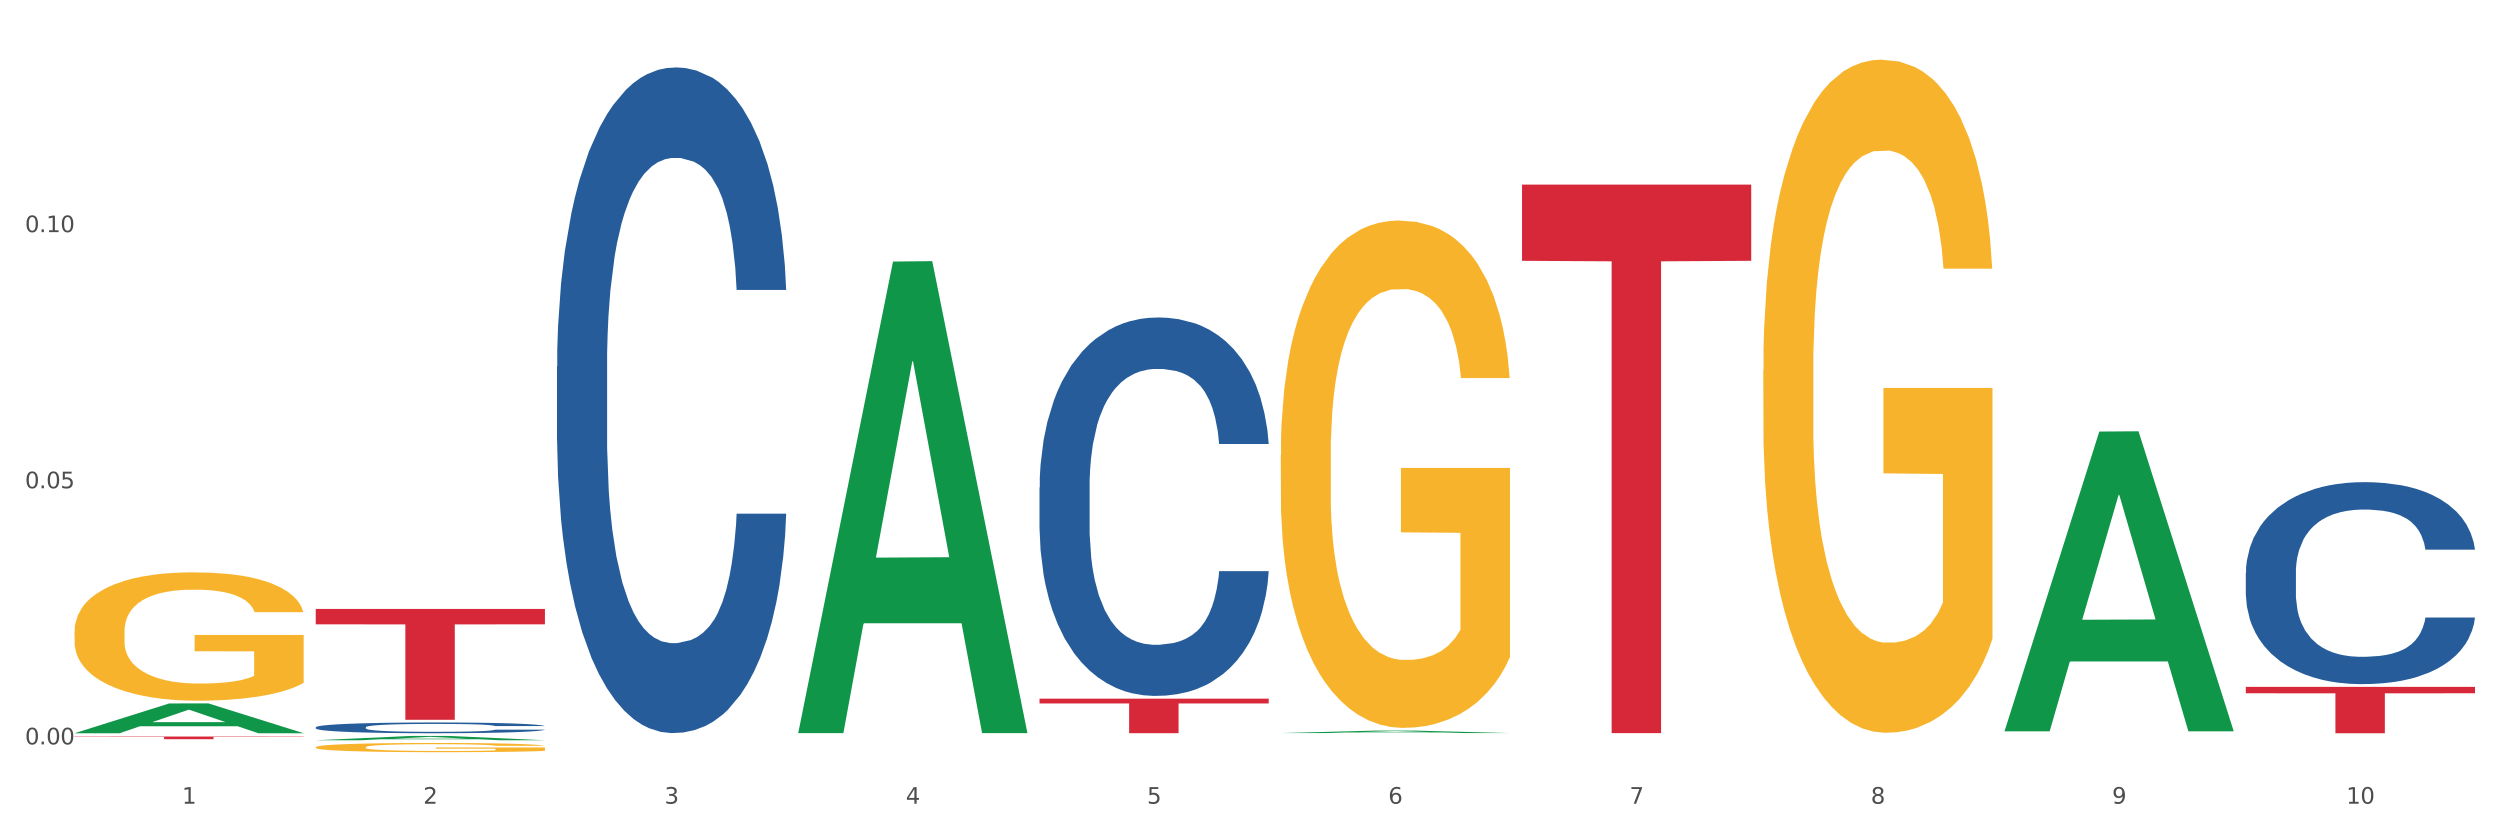
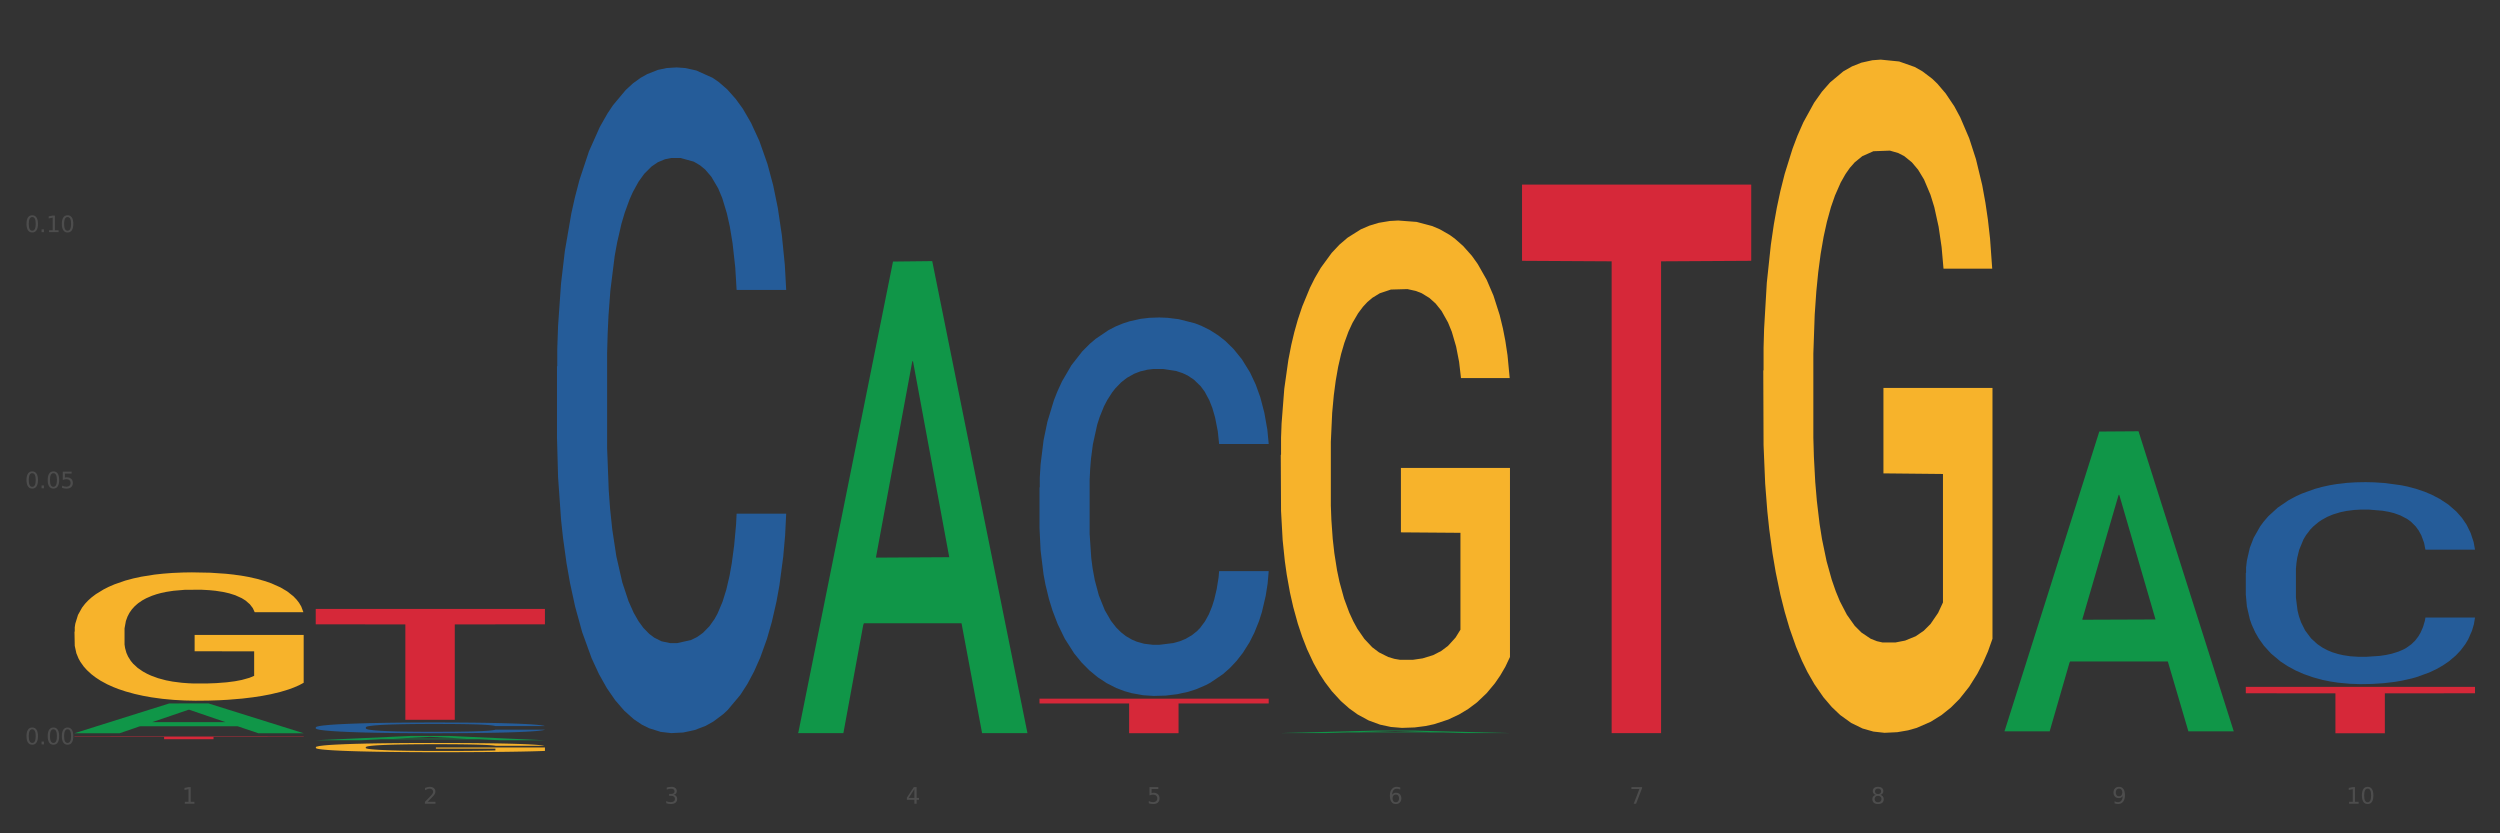
<svg xmlns="http://www.w3.org/2000/svg" xmlns:xlink="http://www.w3.org/1999/xlink" width="1080pt" height="360pt" viewBox="0 0 1080 360" version="1.1">
  <rect x="0" y="0" width="1080" height="360" fill="#333333" stroke="none" />
  <defs>
    <style type="text/css">*{stroke-linejoin: round; stroke-linecap: butt}</style>
  </defs>
  <g id="figure_1">
    <g id="patch_1">
-       <path d="M 0 360  L 1080 360  L 1080 0  L 0 0  z " style="fill: #ffffff; stroke: #ffffff; stroke-linejoin: miter" />
-     </g>
+       </g>
    <g id="axes_1">
      <g id="matplotlib.axis_1">
        <g id="xtick_1">
          <g id="text_1">
            <g style="fill: #4d4d4d" transform="translate(78.627 347.204) scale(0.096 -0.096)">
              <defs>
                <path id="DejaVuSans-31" d="M 794 531  L 1825 531  L 1825 4091  L 703 3866  L 703 4441  L 1819 4666  L 2450 4666  L 2450 531  L 3481 531  L 3481 0  L 794 0  L 794 531  z " transform="scale(0.016)" />
              </defs>
              <use xlink:href="#DejaVuSans-31" />
            </g>
          </g>
        </g>
        <g id="xtick_2">
          <g id="text_2">
            <g style="fill: #4d4d4d" transform="translate(182.851 347.204) scale(0.096 -0.096)">
              <defs>
                <path id="DejaVuSans-32" d="M 1228 531  L 3431 531  L 3431 0  L 469 0  L 469 531  Q 828 903 1448 1529  Q 2069 2156 2228 2338  Q 2531 2678 2651 2914  Q 2772 3150 2772 3378  Q 2772 3750 2511 3984  Q 2250 4219 1831 4219  Q 1534 4219 1204 4116  Q 875 4013 500 3803  L 500 4441  Q 881 4594 1212 4672  Q 1544 4750 1819 4750  Q 2544 4750 2975 4387  Q 3406 4025 3406 3419  Q 3406 3131 3298 2873  Q 3191 2616 2906 2266  Q 2828 2175 2409 1742  Q 1991 1309 1228 531  z " transform="scale(0.016)" />
              </defs>
              <use xlink:href="#DejaVuSans-32" />
            </g>
          </g>
        </g>
        <g id="xtick_3">
          <g id="text_3">
            <g style="fill: #4d4d4d" transform="translate(287.074 347.204) scale(0.096 -0.096)">
              <defs>
                <path id="DejaVuSans-33" d="M 2597 2516  Q 3050 2419 3304 2112  Q 3559 1806 3559 1356  Q 3559 666 3084 287  Q 2609 -91 1734 -91  Q 1441 -91 1130 -33  Q 819 25 488 141  L 488 750  Q 750 597 1062 519  Q 1375 441 1716 441  Q 2309 441 2620 675  Q 2931 909 2931 1356  Q 2931 1769 2642 2001  Q 2353 2234 1838 2234  L 1294 2234  L 1294 2753  L 1863 2753  Q 2328 2753 2575 2939  Q 2822 3125 2822 3475  Q 2822 3834 2567 4026  Q 2313 4219 1838 4219  Q 1578 4219 1281 4162  Q 984 4106 628 3988  L 628 4550  Q 988 4650 1302 4700  Q 1616 4750 1894 4750  Q 2613 4750 3031 4423  Q 3450 4097 3450 3541  Q 3450 3153 3228 2886  Q 3006 2619 2597 2516  z " transform="scale(0.016)" />
              </defs>
              <use xlink:href="#DejaVuSans-33" />
            </g>
          </g>
        </g>
        <g id="xtick_4">
          <g id="text_4">
            <g style="fill: #4d4d4d" transform="translate(391.298 347.204) scale(0.096 -0.096)">
              <defs>
                <path id="DejaVuSans-34" d="M 2419 4116  L 825 1625  L 2419 1625  L 2419 4116  z M 2253 4666  L 3047 4666  L 3047 1625  L 3713 1625  L 3713 1100  L 3047 1100  L 3047 0  L 2419 0  L 2419 1100  L 313 1100  L 313 1709  L 2253 4666  z " transform="scale(0.016)" />
              </defs>
              <use xlink:href="#DejaVuSans-34" />
            </g>
          </g>
        </g>
        <g id="xtick_5">
          <g id="text_5">
            <g style="fill: #4d4d4d" transform="translate(495.522 347.204) scale(0.096 -0.096)">
              <defs>
                <path id="DejaVuSans-35" d="M 691 4666  L 3169 4666  L 3169 4134  L 1269 4134  L 1269 2991  Q 1406 3038 1543 3061  Q 1681 3084 1819 3084  Q 2600 3084 3056 2656  Q 3513 2228 3513 1497  Q 3513 744 3044 326  Q 2575 -91 1722 -91  Q 1428 -91 1123 -41  Q 819 9 494 109  L 494 744  Q 775 591 1075 516  Q 1375 441 1709 441  Q 2250 441 2565 725  Q 2881 1009 2881 1497  Q 2881 1984 2565 2268  Q 2250 2553 1709 2553  Q 1456 2553 1204 2497  Q 953 2441 691 2322  L 691 4666  z " transform="scale(0.016)" />
              </defs>
              <use xlink:href="#DejaVuSans-35" />
            </g>
          </g>
        </g>
        <g id="xtick_6">
          <g id="text_6">
            <g style="fill: #4d4d4d" transform="translate(599.745 347.204) scale(0.096 -0.096)">
              <defs>
                <path id="DejaVuSans-36" d="M 2113 2584  Q 1688 2584 1439 2293  Q 1191 2003 1191 1497  Q 1191 994 1439 701  Q 1688 409 2113 409  Q 2538 409 2786 701  Q 3034 994 3034 1497  Q 3034 2003 2786 2293  Q 2538 2584 2113 2584  z M 3366 4563  L 3366 3988  Q 3128 4100 2886 4159  Q 2644 4219 2406 4219  Q 1781 4219 1451 3797  Q 1122 3375 1075 2522  Q 1259 2794 1537 2939  Q 1816 3084 2150 3084  Q 2853 3084 3261 2657  Q 3669 2231 3669 1497  Q 3669 778 3244 343  Q 2819 -91 2113 -91  Q 1303 -91 875 529  Q 447 1150 447 2328  Q 447 3434 972 4092  Q 1497 4750 2381 4750  Q 2619 4750 2861 4703  Q 3103 4656 3366 4563  z " transform="scale(0.016)" />
              </defs>
              <use xlink:href="#DejaVuSans-36" />
            </g>
          </g>
        </g>
        <g id="xtick_7">
          <g id="text_7">
            <g style="fill: #4d4d4d" transform="translate(703.969 347.204) scale(0.096 -0.096)">
              <defs>
                <path id="DejaVuSans-37" d="M 525 4666  L 3525 4666  L 3525 4397  L 1831 0  L 1172 0  L 2766 4134  L 525 4134  L 525 4666  z " transform="scale(0.016)" />
              </defs>
              <use xlink:href="#DejaVuSans-37" />
            </g>
          </g>
        </g>
        <g id="xtick_8">
          <g id="text_8">
            <g style="fill: #4d4d4d" transform="translate(808.193 347.204) scale(0.096 -0.096)">
              <defs>
                <path id="DejaVuSans-38" d="M 2034 2216  Q 1584 2216 1326 1975  Q 1069 1734 1069 1313  Q 1069 891 1326 650  Q 1584 409 2034 409  Q 2484 409 2743 651  Q 3003 894 3003 1313  Q 3003 1734 2745 1975  Q 2488 2216 2034 2216  z M 1403 2484  Q 997 2584 770 2862  Q 544 3141 544 3541  Q 544 4100 942 4425  Q 1341 4750 2034 4750  Q 2731 4750 3128 4425  Q 3525 4100 3525 3541  Q 3525 3141 3298 2862  Q 3072 2584 2669 2484  Q 3125 2378 3379 2068  Q 3634 1759 3634 1313  Q 3634 634 3220 271  Q 2806 -91 2034 -91  Q 1263 -91 848 271  Q 434 634 434 1313  Q 434 1759 690 2068  Q 947 2378 1403 2484  z M 1172 3481  Q 1172 3119 1398 2916  Q 1625 2713 2034 2713  Q 2441 2713 2670 2916  Q 2900 3119 2900 3481  Q 2900 3844 2670 4047  Q 2441 4250 2034 4250  Q 1625 4250 1398 4047  Q 1172 3844 1172 3481  z " transform="scale(0.016)" />
              </defs>
              <use xlink:href="#DejaVuSans-38" />
            </g>
          </g>
        </g>
        <g id="xtick_9">
          <g id="text_9">
            <g style="fill: #4d4d4d" transform="translate(912.416 347.204) scale(0.096 -0.096)">
              <defs>
                <path id="DejaVuSans-39" d="M 703 97  L 703 672  Q 941 559 1184 500  Q 1428 441 1663 441  Q 2288 441 2617 861  Q 2947 1281 2994 2138  Q 2813 1869 2534 1725  Q 2256 1581 1919 1581  Q 1219 1581 811 2004  Q 403 2428 403 3163  Q 403 3881 828 4315  Q 1253 4750 1959 4750  Q 2769 4750 3195 4129  Q 3622 3509 3622 2328  Q 3622 1225 3098 567  Q 2575 -91 1691 -91  Q 1453 -91 1209 -44  Q 966 3 703 97  z M 1959 2075  Q 2384 2075 2632 2365  Q 2881 2656 2881 3163  Q 2881 3666 2632 3958  Q 2384 4250 1959 4250  Q 1534 4250 1286 3958  Q 1038 3666 1038 3163  Q 1038 2656 1286 2365  Q 1534 2075 1959 2075  z " transform="scale(0.016)" />
              </defs>
              <use xlink:href="#DejaVuSans-39" />
            </g>
          </g>
        </g>
        <g id="xtick_10">
          <g id="text_10">
            <g style="fill: #4d4d4d" transform="translate(1013.586 347.204) scale(0.096 -0.096)">
              <defs>
                <path id="DejaVuSans-30" d="M 2034 4250  Q 1547 4250 1301 3770  Q 1056 3291 1056 2328  Q 1056 1369 1301 889  Q 1547 409 2034 409  Q 2525 409 2770 889  Q 3016 1369 3016 2328  Q 3016 3291 2770 3770  Q 2525 4250 2034 4250  z M 2034 4750  Q 2819 4750 3233 4129  Q 3647 3509 3647 2328  Q 3647 1150 3233 529  Q 2819 -91 2034 -91  Q 1250 -91 836 529  Q 422 1150 422 2328  Q 422 3509 836 4129  Q 1250 4750 2034 4750  z " transform="scale(0.016)" />
              </defs>
              <use xlink:href="#DejaVuSans-31" />
              <use xlink:href="#DejaVuSans-30" transform="translate(63.623 0)" />
            </g>
          </g>
        </g>
        <g id="xtick_11" />
        <g id="xtick_12" />
        <g id="xtick_13" />
        <g id="xtick_14" />
        <g id="xtick_15" />
        <g id="xtick_16" />
        <g id="xtick_17" />
        <g id="xtick_18" />
        <g id="xtick_19" />
      </g>
      <g id="matplotlib.axis_2">
        <g id="ytick_1">
          <g id="text_11">
            <g style="fill: #4d4d4d" transform="translate(10.8 321.579) scale(0.096 -0.096)">
              <defs>
                <path id="DejaVuSans-2e" d="M 684 794  L 1344 794  L 1344 0  L 684 0  L 684 794  z " transform="scale(0.016)" />
              </defs>
              <use xlink:href="#DejaVuSans-30" />
              <use xlink:href="#DejaVuSans-2e" transform="translate(63.623 0)" />
              <use xlink:href="#DejaVuSans-30" transform="translate(95.41 0)" />
              <use xlink:href="#DejaVuSans-30" transform="translate(159.033 0)" />
            </g>
          </g>
        </g>
        <g id="ytick_2">
          <g id="text_12">
            <g style="fill: #4d4d4d" transform="translate(10.8 210.936) scale(0.096 -0.096)">
              <use xlink:href="#DejaVuSans-30" />
              <use xlink:href="#DejaVuSans-2e" transform="translate(63.623 0)" />
              <use xlink:href="#DejaVuSans-30" transform="translate(95.41 0)" />
              <use xlink:href="#DejaVuSans-35" transform="translate(159.033 0)" />
            </g>
          </g>
        </g>
        <g id="ytick_3">
          <g id="text_13">
            <g style="fill: #4d4d4d" transform="translate(10.8 100.293) scale(0.096 -0.096)">
              <use xlink:href="#DejaVuSans-30" />
              <use xlink:href="#DejaVuSans-2e" transform="translate(63.623 0)" />
              <use xlink:href="#DejaVuSans-31" transform="translate(95.41 0)" />
              <use xlink:href="#DejaVuSans-30" transform="translate(159.033 0)" />
            </g>
          </g>
        </g>
        <g id="ytick_4" />
        <g id="ytick_5" />
        <g id="ytick_6" />
      </g>
      <g id="PolyCollection_1">
        <path d="M 32.175 316.738  L 32.277 316.726  L 73.107 303.886  L 90.051 303.874  L 131.187 316.763  L 111.589 316.763  L 102.709 313.761  L 60.552 313.761  L 60.246 313.81  L 51.671 316.763  L 32.175 316.763  L 32.175 316.738  L 65.86 311.97  L 97.401 311.958  L 81.783 306.621  L 81.579 306.597  L 81.375 306.634  L 65.758 311.958  L 65.86 311.97  L 32.175 316.738  z " clip-path="url(#pf07d90450c)" style="fill: #109648" />
        <path d="M 240.622 158.339  L 240.739 158.077  L 240.739 150.723  L 241.09 140.743  L 242.378 122.359  L 244.016 108.44  L 246.825 92.157  L 248.347 85.329  L 250.336 77.713  L 254.432 65.369  L 259.114 54.864  L 262.391 49.087  L 264.849 45.41  L 270.349 38.844  L 273.509 35.955  L 276.786 33.592  L 279.595 32.016  L 284.277 30.177  L 288.022 29.39  L 292.352 29.127  L 295.98 29.39  L 300.779 30.44  L 307.801 33.592  L 310.493 35.43  L 314.121 38.581  L 317.866 42.784  L 320.909 46.986  L 324.42 53.026  L 328.048 60.905  L 331.559 70.885  L 334.017 80.077  L 336.007 89.794  L 337.762 101.612  L 339.049 114.481  L 339.635 125.248  L 318.217 125.248  L 317.632 115.531  L 316.462 105.026  L 315.291 97.935  L 314.004 92.157  L 312.014 85.592  L 310.259 81.39  L 307.333 76.4  L 304.641 73.248  L 302.417 71.41  L 299.725 69.834  L 293.991 68.258  L 289.894 68.258  L 287.32 68.784  L 284.16 70.097  L 281.468 71.935  L 278.308 75.087  L 275.85 78.501  L 273.392 82.965  L 271.988 86.117  L 269.881 91.895  L 268.477 96.622  L 266.604 104.763  L 265.551 110.541  L 263.678 125.511  L 262.859 136.541  L 262.508 144.157  L 262.274 152.561  L 262.274 193.531  L 262.976 211.915  L 263.561 219.794  L 264.498 228.723  L 266.253 240.279  L 268.828 251.572  L 271.52 259.713  L 273.743 264.703  L 275.85 268.38  L 277.957 271.269  L 280.532 273.895  L 282.638 275.471  L 285.798 277.046  L 289.543 277.834  L 292.469 277.834  L 298.438 276.521  L 301.13 275.208  L 303.705 273.37  L 306.513 270.481  L 308.737 267.329  L 310.025 264.966  L 312.131 259.976  L 313.77 254.723  L 315.174 248.683  L 316.11 243.43  L 317.164 235.551  L 317.983 226.622  L 318.217 221.895  L 339.635 221.895  L 339.167 231.349  L 338.347 240.541  L 336.709 252.885  L 335.421 259.976  L 333.432 268.642  L 331.325 275.996  L 328.399 284.137  L 325.707 290.178  L 322.899 295.43  L 319.856 300.158  L 314.355 306.723  L 312.365 308.562  L 308.152 311.713  L 304.875 313.552  L 300.077 315.39  L 295.161 316.44  L 290.011 316.703  L 285.447 316.178  L 280.414 314.602  L 277.254 313.026  L 273.743 310.663  L 269.647 306.986  L 265.785 302.521  L 262.157 297.269  L 258.763 291.228  L 255.603 284.4  L 251.507 273.107  L 248.464 262.077  L 246.24 251.834  L 244.718 243.168  L 243.197 232.137  L 242.378 224.521  L 241.09 206.137  L 240.622 189.067  L 240.622 158.339  z " clip-path="url(#pf07d90450c)" style="fill: #255c99" />
        <path d="M 449.069 210.608  L 449.187 210.459  L 449.187 206.278  L 449.538 200.604  L 450.825 190.152  L 452.464 182.239  L 455.272 172.981  L 456.794 169.099  L 458.783 164.769  L 462.88 157.751  L 467.561 151.779  L 470.838 148.494  L 473.296 146.404  L 478.797 142.671  L 481.957 141.028  L 485.234 139.685  L 488.042 138.789  L 492.724 137.743  L 496.469 137.296  L 500.799 137.146  L 504.427 137.296  L 509.226 137.893  L 516.248 139.685  L 518.94 140.73  L 522.568 142.522  L 526.313 144.911  L 529.356 147.3  L 532.867 150.734  L 536.495 155.213  L 540.006 160.887  L 542.464 166.113  L 544.454 171.638  L 546.209 178.357  L 547.497 185.673  L 548.082 191.795  L 526.664 191.795  L 526.079 186.27  L 524.909 180.298  L 523.738 176.266  L 522.451 172.981  L 520.461 169.249  L 518.706 166.86  L 515.78 164.023  L 513.088 162.231  L 510.864 161.186  L 508.173 160.29  L 502.438 159.394  L 498.342 159.394  L 495.767 159.692  L 492.607 160.439  L 489.915 161.484  L 486.755 163.276  L 484.297 165.217  L 481.84 167.755  L 480.435 169.547  L 478.328 172.832  L 476.924 175.52  L 475.051 180.148  L 473.998 183.433  L 472.126 191.944  L 471.306 198.215  L 470.955 202.545  L 470.721 207.323  L 470.721 230.616  L 471.423 241.068  L 472.009 245.547  L 472.945 250.624  L 474.7 257.194  L 477.275 263.614  L 479.967 268.243  L 482.191 271.08  L 484.297 273.17  L 486.404 274.813  L 488.979 276.306  L 491.085 277.202  L 494.245 278.098  L 497.991 278.546  L 500.916 278.546  L 506.885 277.799  L 509.577 277.052  L 512.152 276.007  L 514.961 274.365  L 517.184 272.573  L 518.472 271.229  L 520.578 268.392  L 522.217 265.406  L 523.621 261.972  L 524.558 258.986  L 525.611 254.506  L 526.43 249.43  L 526.664 246.742  L 548.082 246.742  L 547.614 252.117  L 546.795 257.343  L 545.156 264.361  L 543.869 268.392  L 541.879 273.32  L 539.772 277.5  L 536.846 282.129  L 534.155 285.563  L 531.346 288.549  L 528.303 291.237  L 522.802 294.97  L 520.813 296.015  L 516.599 297.807  L 513.322 298.852  L 508.524 299.897  L 503.608 300.495  L 498.459 300.644  L 493.894 300.345  L 488.862 299.449  L 485.702 298.553  L 482.191 297.21  L 478.094 295.119  L 474.232 292.581  L 470.604 289.595  L 467.21 286.16  L 464.05 282.278  L 459.954 275.858  L 456.911 269.587  L 454.687 263.764  L 453.166 258.836  L 451.644 252.565  L 450.825 248.235  L 449.538 237.783  L 449.069 228.078  L 449.069 210.608  z " clip-path="url(#pf07d90450c)" style="fill: #255c99" />
        <path d="M 970.188 247.491  L 970.305 247.412  L 970.305 245.18  L 970.656 242.152  L 971.943 236.574  L 973.582 232.35  L 976.39 227.41  L 977.912 225.338  L 979.902 223.027  L 983.998 219.281  L 988.679 216.093  L 991.956 214.34  L 994.414 213.225  L 999.915 211.232  L 1003.075 210.356  L 1006.352 209.639  L 1009.161 209.16  L 1013.842 208.603  L 1017.587 208.364  L 1021.917 208.284  L 1025.546 208.364  L 1030.344 208.682  L 1037.366 209.639  L 1040.058 210.196  L 1043.686 211.153  L 1047.431 212.428  L 1050.474 213.703  L 1053.985 215.536  L 1057.613 217.926  L 1061.125 220.955  L 1063.582 223.744  L 1065.572 226.692  L 1067.327 230.278  L 1068.615 234.183  L 1069.2 237.45  L 1047.782 237.45  L 1047.197 234.502  L 1046.027 231.314  L 1044.857 229.163  L 1043.569 227.41  L 1041.58 225.417  L 1039.824 224.142  L 1036.898 222.628  L 1034.206 221.672  L 1031.983 221.114  L 1029.291 220.636  L 1023.556 220.158  L 1019.46 220.158  L 1016.885 220.317  L 1013.725 220.716  L 1011.033 221.273  L 1007.873 222.23  L 1005.415 223.266  L 1002.958 224.62  L 1001.553 225.577  L 999.447 227.33  L 998.042 228.764  L 996.17 231.235  L 995.116 232.988  L 993.244 237.53  L 992.424 240.877  L 992.073 243.188  L 991.839 245.738  L 991.839 258.17  L 992.541 263.748  L 993.127 266.139  L 994.063 268.848  L 995.818 272.355  L 998.393 275.782  L 1001.085 278.252  L 1003.309 279.766  L 1005.415 280.882  L 1007.522 281.758  L 1010.097 282.555  L 1012.203 283.033  L 1015.363 283.512  L 1019.109 283.751  L 1022.035 283.751  L 1028.003 283.352  L 1030.695 282.954  L 1033.27 282.396  L 1036.079 281.519  L 1038.303 280.563  L 1039.59 279.846  L 1041.697 278.332  L 1043.335 276.738  L 1044.739 274.905  L 1045.676 273.311  L 1046.729 270.92  L 1047.548 268.211  L 1047.782 266.777  L 1069.2 266.777  L 1068.732 269.645  L 1067.913 272.435  L 1066.274 276.18  L 1064.987 278.332  L 1062.997 280.961  L 1060.89 283.193  L 1057.965 285.663  L 1055.273 287.496  L 1052.464 289.09  L 1049.421 290.524  L 1043.92 292.517  L 1041.931 293.074  L 1037.717 294.031  L 1034.44 294.588  L 1029.642 295.146  L 1024.726 295.465  L 1019.577 295.545  L 1015.012 295.385  L 1009.98 294.907  L 1006.82 294.429  L 1003.309 293.712  L 999.212 292.596  L 995.35 291.241  L 991.722 289.648  L 988.328 287.815  L 985.168 285.743  L 981.072 282.316  L 978.029 278.969  L 975.805 275.861  L 974.284 273.231  L 972.762 269.884  L 971.943 267.573  L 970.656 261.995  L 970.188 256.815  L 970.188 247.491  z " clip-path="url(#pf07d90450c)" style="fill: #255c99" />
        <path d="M 136.399 263.045  L 235.411 263.045  L 235.411 269.702  L 196.463 269.747  L 196.463 310.945  L 175.112 310.945  L 175.112 269.747  L 136.399 269.702  L 136.399 263.09  L 136.399 263.045  z " clip-path="url(#pf07d90450c)" style="fill: #d62839" />
        <path d="M 32.175 272.882  L 32.292 272.831  L 32.292 271.008  L 32.526 269.439  L 33.695 265.641  L 35.448 262.502  L 36.734 260.831  L 38.02 259.464  L 39.54 258.097  L 41.41 256.679  L 44.8 254.603  L 46.904 253.54  L 49.476 252.426  L 54.152 250.805  L 57.542 249.894  L 61.049 249.134  L 66.777 248.223  L 70.517 247.818  L 74.492 247.514  L 79.285 247.312  L 82.909 247.261  L 90.858 247.413  L 97.638 247.868  L 100.911 248.223  L 105.119 248.831  L 107.34 249.236  L 110.964 250.046  L 114.705 251.109  L 117.277 252.021  L 121.134 253.742  L 124.057 255.464  L 126.745 257.59  L 128.148 259.059  L 129.2 260.426  L 130.135 261.996  L 131.071 264.477  L 110.029 264.477  L 109.211 262.704  L 107.925 261.033  L 106.054 259.413  L 104.418 258.4  L 101.612 257.135  L 99.041 256.324  L 96.352 255.717  L 93.079 255.21  L 90.507 254.957  L 86.883 254.755  L 79.752 254.805  L 74.96 255.21  L 71.686 255.717  L 69.582 256.173  L 67.712 256.679  L 65.608 257.388  L 63.153 258.451  L 61.399 259.413  L 59.646 260.628  L 58.243 261.844  L 56.957 263.261  L 55.905 264.78  L 55.087 266.35  L 54.386 268.274  L 53.801 271.464  L 53.801 278.401  L 54.035 279.971  L 54.619 282.047  L 55.321 283.616  L 56.49 285.49  L 57.542 286.756  L 59.529 288.579  L 61.75 290.098  L 63.504 291.06  L 65.257 291.87  L 68.296 292.984  L 71.686 293.895  L 74.609 294.452  L 78.583 294.959  L 81.272 295.161  L 83.61 295.262  L 89.338 295.262  L 93.429 295.111  L 97.988 294.756  L 101.495 294.3  L 104.418 293.743  L 107.691 292.832  L 109.795 291.971  L 109.795 281.389  L 84.078 281.338  L 84.078 274.3  L 131.187 274.3  L 131.187 294.959  L 129.2 296.022  L 126.979 296.984  L 124.641 297.845  L 121.134 298.908  L 116.926 299.921  L 113.185 300.63  L 109.211 301.237  L 104.535 301.794  L 98.456 302.301  L 94.715 302.503  L 90.039 302.655  L 84.545 302.706  L 79.752 302.604  L 75.076 302.351  L 70.167 301.896  L 65.374 301.237  L 61.75 300.579  L 58.126 299.769  L 54.269 298.706  L 51.229 297.693  L 48.891 296.781  L 46.32 295.617  L 43.514 294.098  L 41.41 292.731  L 39.54 291.313  L 37.552 289.49  L 36.15 287.92  L 34.747 285.946  L 33.928 284.477  L 32.993 282.199  L 32.292 279.009  L 32.175 272.882  z " clip-path="url(#pf07d90450c)" style="fill: #f7b32b" />
        <path d="M 449.069 301.813  L 548.082 301.813  L 548.082 303.886  L 509.134 303.9  L 509.134 316.736  L 487.783 316.736  L 487.783 303.9  L 449.069 303.886  L 449.069 301.827  L 449.069 301.813  z " clip-path="url(#pf07d90450c)" style="fill: #d62839" />
        <path d="M 657.517 79.737  L 756.529 79.737  L 756.529 112.671  L 717.581 112.893  L 717.581 316.724  L 696.23 316.724  L 696.23 112.893  L 657.517 112.671  L 657.517 79.96  L 657.517 79.737  z " clip-path="url(#pf07d90450c)" style="fill: #d62839" />
        <path d="M 970.188 296.713  L 1069.2 296.713  L 1069.2 299.5  L 1030.252 299.518  L 1030.252 316.763  L 1008.901 316.763  L 1008.901 299.518  L 970.188 299.5  L 970.188 296.732  L 970.188 296.713  z " clip-path="url(#pf07d90450c)" style="fill: #d62839" />
        <path d="M 136.399 314.202  L 136.516 314.198  L 136.516 314.079  L 136.867 313.918  L 138.154 313.621  L 139.793 313.396  L 142.602 313.133  L 144.123 313.022  L 146.113 312.899  L 150.209 312.7  L 154.89 312.53  L 158.167 312.436  L 160.625 312.377  L 166.126 312.271  L 169.286 312.224  L 172.563 312.186  L 175.372 312.16  L 180.053 312.131  L 183.798 312.118  L 188.129 312.114  L 191.757 312.118  L 196.555 312.135  L 203.577 312.186  L 206.269 312.216  L 209.897 312.266  L 213.642 312.334  L 216.685 312.402  L 220.196 312.5  L 223.824 312.627  L 227.336 312.789  L 229.793 312.937  L 231.783 313.094  L 233.538 313.285  L 234.826 313.493  L 235.411 313.668  L 213.993 313.668  L 213.408 313.51  L 212.238 313.341  L 211.068 313.226  L 209.78 313.133  L 207.791 313.026  L 206.035 312.959  L 203.109 312.878  L 200.417 312.827  L 198.194 312.797  L 195.502 312.772  L 189.767 312.746  L 185.671 312.746  L 183.096 312.755  L 179.936 312.776  L 177.244 312.806  L 174.084 312.857  L 171.626 312.912  L 169.169 312.984  L 167.764 313.035  L 165.658 313.128  L 164.253 313.205  L 162.381 313.336  L 161.327 313.43  L 159.455 313.672  L 158.635 313.85  L 158.284 313.973  L 158.05 314.109  L 158.05 314.771  L 158.752 315.069  L 159.338 315.196  L 160.274 315.34  L 162.029 315.527  L 164.604 315.71  L 167.296 315.841  L 169.52 315.922  L 171.626 315.981  L 173.733 316.028  L 176.308 316.071  L 178.415 316.096  L 181.575 316.122  L 185.32 316.134  L 188.246 316.134  L 194.214 316.113  L 196.906 316.092  L 199.481 316.062  L 202.29 316.015  L 204.514 315.964  L 205.801 315.926  L 207.908 315.846  L 209.546 315.761  L 210.951 315.663  L 211.887 315.578  L 212.94 315.451  L 213.759 315.306  L 213.993 315.23  L 235.411 315.23  L 234.943 315.383  L 234.124 315.531  L 232.485 315.731  L 231.198 315.846  L 229.208 315.986  L 227.102 316.105  L 224.176 316.236  L 221.484 316.334  L 218.675 316.419  L 215.632 316.495  L 210.131 316.601  L 208.142 316.631  L 203.928 316.682  L 200.651 316.712  L 195.853 316.741  L 190.937 316.758  L 185.788 316.763  L 181.223 316.754  L 176.191 316.729  L 173.031 316.703  L 169.52 316.665  L 165.424 316.606  L 161.561 316.533  L 157.933 316.448  L 154.539 316.351  L 151.379 316.24  L 147.283 316.058  L 144.24 315.88  L 142.016 315.714  L 140.495 315.574  L 138.973 315.396  L 138.154 315.272  L 136.867 314.975  L 136.399 314.699  L 136.399 314.202  z " clip-path="url(#pf07d90450c)" style="fill: #255c99" />
        <path d="M 32.175 318.179  L 131.187 318.179  L 131.187 318.34  L 92.239 318.341  L 92.239 319.338  L 70.888 319.338  L 70.888 318.341  L 32.175 318.34  L 32.175 318.18  L 32.175 318.179  z " clip-path="url(#pf07d90450c)" style="fill: #d62839" />
        <path d="M 761.74 160.144  L 761.857 159.879  L 761.857 150.318  L 762.091 142.085  L 763.26 122.166  L 765.013 105.7  L 766.299 96.936  L 767.585 89.765  L 769.105 82.594  L 770.975 75.158  L 774.365 64.269  L 776.469 58.692  L 779.041 52.849  L 783.717 44.35  L 787.107 39.57  L 790.614 35.586  L 796.342 30.806  L 800.083 28.681  L 804.057 27.087  L 808.85 26.025  L 812.474 25.759  L 820.423 26.556  L 827.203 28.946  L 830.476 30.806  L 834.685 33.993  L 836.906 36.117  L 840.529 40.367  L 844.27 45.944  L 846.842 50.724  L 850.7 59.754  L 853.622 68.784  L 856.311 79.938  L 857.713 87.64  L 858.766 94.811  L 859.701 103.044  L 860.636 116.058  L 839.594 116.058  L 838.776 106.762  L 837.49 97.998  L 835.62 89.499  L 833.983 84.188  L 831.178 77.548  L 828.606 73.299  L 825.917 70.112  L 822.644 67.456  L 820.072 66.128  L 816.448 65.066  L 809.318 65.331  L 804.525 67.456  L 801.252 70.112  L 799.148 72.502  L 797.277 75.158  L 795.173 78.876  L 792.718 84.453  L 790.965 89.499  L 789.211 95.873  L 787.809 102.247  L 786.523 109.684  L 785.471 117.651  L 784.652 125.884  L 783.951 135.976  L 783.366 152.708  L 783.366 189.093  L 783.6 197.326  L 784.185 208.215  L 784.886 216.448  L 786.055 226.275  L 787.107 232.914  L 789.094 242.475  L 791.315 250.443  L 793.069 255.489  L 794.822 259.738  L 797.862 265.581  L 801.252 270.361  L 804.174 273.283  L 808.149 275.939  L 810.837 277.001  L 813.175 277.532  L 818.903 277.532  L 822.995 276.735  L 827.554 274.876  L 831.061 272.486  L 833.983 269.565  L 837.256 264.784  L 839.36 260.269  L 839.36 204.762  L 813.643 204.497  L 813.643 167.581  L 860.753 167.581  L 860.753 275.939  L 858.766 281.516  L 856.544 286.562  L 854.206 291.077  L 850.7 296.654  L 846.491 301.966  L 842.751 305.684  L 838.776 308.871  L 834.1 311.792  L 828.021 314.448  L 824.281 315.51  L 819.605 316.307  L 814.111 316.573  L 809.318 316.042  L 804.642 314.714  L 799.732 312.323  L 794.939 308.871  L 791.315 305.418  L 787.692 301.169  L 783.834 295.592  L 780.795 290.28  L 778.457 285.5  L 775.885 279.391  L 773.079 271.424  L 770.975 264.253  L 769.105 256.817  L 767.118 247.256  L 765.715 239.023  L 764.312 228.665  L 763.494 220.963  L 762.559 209.012  L 761.857 192.28  L 761.74 160.144  z " clip-path="url(#pf07d90450c)" style="fill: #f7b32b" />
        <path d="M 553.293 196.549  L 553.41 196.349  L 553.41 189.143  L 553.644 182.937  L 554.813 167.925  L 556.566 155.514  L 557.852 148.909  L 559.138 143.504  L 560.658 138.1  L 562.528 132.495  L 565.918 124.288  L 568.022 120.084  L 570.594 115.681  L 575.27 109.275  L 578.66 105.672  L 582.167 102.67  L 587.895 99.066  L 591.636 97.465  L 595.61 96.264  L 600.403 95.463  L 604.027 95.263  L 611.976 95.864  L 618.756 97.665  L 622.029 99.066  L 626.237 101.468  L 628.458 103.07  L 632.082 106.273  L 635.823 110.476  L 638.395 114.079  L 642.252 120.885  L 645.175 127.691  L 647.863 136.098  L 649.266 141.903  L 650.318 147.307  L 651.253 153.513  L 652.189 163.321  L 631.147 163.321  L 630.329 156.315  L 629.043 149.709  L 627.173 143.304  L 625.536 139.301  L 622.73 134.296  L 620.159 131.094  L 617.47 128.692  L 614.197 126.69  L 611.625 125.689  L 608.001 124.888  L 600.87 125.088  L 596.078 126.69  L 592.805 128.692  L 590.7 130.493  L 588.83 132.495  L 586.726 135.297  L 584.271 139.501  L 582.518 143.304  L 580.764 148.108  L 579.361 152.912  L 578.075 158.517  L 577.023 164.522  L 576.205 170.727  L 575.504 178.334  L 574.919 190.944  L 574.919 218.367  L 575.153 224.573  L 575.737 232.78  L 576.439 238.985  L 577.608 246.391  L 578.66 251.395  L 580.647 258.602  L 582.868 264.607  L 584.622 268.41  L 586.375 271.613  L 589.415 276.016  L 592.805 279.619  L 595.727 281.821  L 599.702 283.823  L 602.39 284.624  L 604.728 285.024  L 610.456 285.024  L 614.548 284.423  L 619.107 283.022  L 622.613 281.221  L 625.536 279.019  L 628.809 275.416  L 630.913 272.013  L 630.913 230.177  L 605.196 229.977  L 605.196 202.154  L 652.306 202.154  L 652.306 283.823  L 650.318 288.026  L 648.097 291.83  L 645.759 295.233  L 642.252 299.436  L 638.044 303.44  L 634.303 306.242  L 630.329 308.644  L 625.653 310.846  L 619.574 312.847  L 615.833 313.648  L 611.158 314.249  L 605.663 314.449  L 600.87 314.049  L 596.195 313.048  L 591.285 311.246  L 586.492 308.644  L 582.868 306.042  L 579.244 302.839  L 575.387 298.635  L 572.347 294.632  L 570.009 291.029  L 567.438 286.425  L 564.632 280.42  L 562.528 275.015  L 560.658 269.411  L 558.67 262.205  L 557.268 255.999  L 555.865 248.193  L 555.047 242.388  L 554.111 233.38  L 553.41 220.77  L 553.293 196.549  z " clip-path="url(#pf07d90450c)" style="fill: #f7b32b" />
        <path d="M 136.399 322.804  L 136.516 322.801  L 136.516 322.669  L 136.749 322.556  L 137.918 322.283  L 139.672 322.057  L 140.958 321.937  L 142.244 321.839  L 143.763 321.741  L 145.634 321.639  L 149.024 321.489  L 151.128 321.413  L 153.699 321.333  L 158.375 321.216  L 161.765 321.151  L 165.272 321.096  L 171 321.03  L 174.741 321.001  L 178.716 320.979  L 183.508 320.965  L 187.132 320.961  L 195.081 320.972  L 201.861 321.005  L 205.135 321.03  L 209.343 321.074  L 211.564 321.103  L 215.188 321.161  L 218.928 321.238  L 221.5 321.304  L 225.358 321.427  L 228.28 321.551  L 230.969 321.704  L 232.372 321.81  L 233.424 321.908  L 234.359 322.021  L 235.294 322.2  L 214.253 322.2  L 213.434 322.072  L 212.148 321.952  L 210.278 321.835  L 208.641 321.762  L 205.836 321.671  L 203.264 321.613  L 200.576 321.569  L 197.302 321.533  L 194.731 321.515  L 191.107 321.5  L 183.976 321.504  L 179.183 321.533  L 175.91 321.569  L 173.806 321.602  L 171.936 321.639  L 169.831 321.69  L 167.377 321.766  L 165.623 321.835  L 163.87 321.923  L 162.467 322.01  L 161.181 322.112  L 160.129 322.221  L 159.311 322.334  L 158.609 322.473  L 158.025 322.702  L 158.025 323.201  L 158.259 323.314  L 158.843 323.463  L 159.544 323.576  L 160.713 323.711  L 161.765 323.802  L 163.753 323.933  L 165.974 324.043  L 167.727 324.112  L 169.481 324.17  L 172.52 324.25  L 175.91 324.316  L 178.833 324.356  L 182.807 324.392  L 185.496 324.407  L 187.834 324.414  L 193.562 324.414  L 197.653 324.403  L 202.212 324.378  L 205.719 324.345  L 208.641 324.305  L 211.915 324.239  L 214.019 324.177  L 214.019 323.416  L 188.301 323.412  L 188.301 322.906  L 235.411 322.906  L 235.411 324.392  L 233.424 324.469  L 231.203 324.538  L 228.865 324.6  L 225.358 324.676  L 221.15 324.749  L 217.409 324.8  L 213.434 324.844  L 208.758 324.884  L 202.68 324.92  L 198.939 324.935  L 194.263 324.946  L 188.769 324.95  L 183.976 324.942  L 179.3 324.924  L 174.39 324.891  L 169.598 324.844  L 165.974 324.797  L 162.35 324.738  L 158.492 324.662  L 155.453 324.589  L 153.115 324.523  L 150.543 324.44  L 147.738 324.33  L 145.634 324.232  L 143.763 324.13  L 141.776 323.999  L 140.373 323.886  L 138.97 323.744  L 138.152 323.638  L 137.217 323.474  L 136.516 323.245  L 136.399 322.804  z " clip-path="url(#pf07d90450c)" style="fill: #f7b32b" />
        <path d="M 865.964 315.68  L 866.066 315.558  L 906.896 186.43  L 923.84 186.308  L 964.976 315.923  L 945.378 315.923  L 936.498 285.74  L 894.341 285.74  L 894.034 286.227  L 885.46 315.923  L 865.964 315.923  L 865.964 315.68  L 899.649 267.728  L 931.19 267.606  L 915.572 213.935  L 915.368 213.691  L 915.164 214.056  L 899.547 267.606  L 899.649 267.728  L 865.964 315.68  z " clip-path="url(#pf07d90450c)" style="fill: #109648" />
        <path d="M 553.293 316.683  L 553.395 316.682  L 594.225 315.619  L 611.169 315.618  L 652.306 316.685  L 632.707 316.685  L 623.827 316.437  L 581.67 316.437  L 581.364 316.441  L 572.789 316.685  L 553.293 316.685  L 553.293 316.683  L 586.978 316.288  L 618.519 316.287  L 602.901 315.845  L 602.697 315.843  L 602.493 315.846  L 586.876 316.287  L 586.978 316.288  L 553.293 316.683  z " clip-path="url(#pf07d90450c)" style="fill: #109648" />
        <path d="M 344.846 316.339  L 344.948 316.148  L 385.778 112.993  L 402.722 112.802  L 443.858 316.722  L 424.26 316.722  L 415.379 269.237  L 373.223 269.237  L 372.916 270.003  L 364.342 316.722  L 344.846 316.722  L 344.846 316.339  L 378.53 240.898  L 410.072 240.707  L 394.454 156.267  L 394.25 155.884  L 394.046 156.458  L 378.428 240.707  L 378.53 240.898  L 344.846 316.339  z " clip-path="url(#pf07d90450c)" style="fill: #109648" />
        <path d="M 136.399 319.789  L 136.501 319.787  L 177.331 317.933  L 194.275 317.931  L 235.411 319.792  L 215.813 319.792  L 206.932 319.359  L 164.775 319.359  L 164.469 319.366  L 155.895 319.792  L 136.399 319.792  L 136.399 319.789  L 170.083 319.1  L 201.624 319.099  L 186.007 318.328  L 185.803 318.324  L 185.599 318.33  L 169.981 319.099  L 170.083 319.1  L 136.399 319.789  z " clip-path="url(#pf07d90450c)" style="fill: #109648" />
      </g>
    </g>
  </g>
  <defs>
    <clipPath id="pf07d90450c">
      <rect x="32.175" y="10.8" width="1037.025" height="329.109" />
    </clipPath>
  </defs>
</svg>